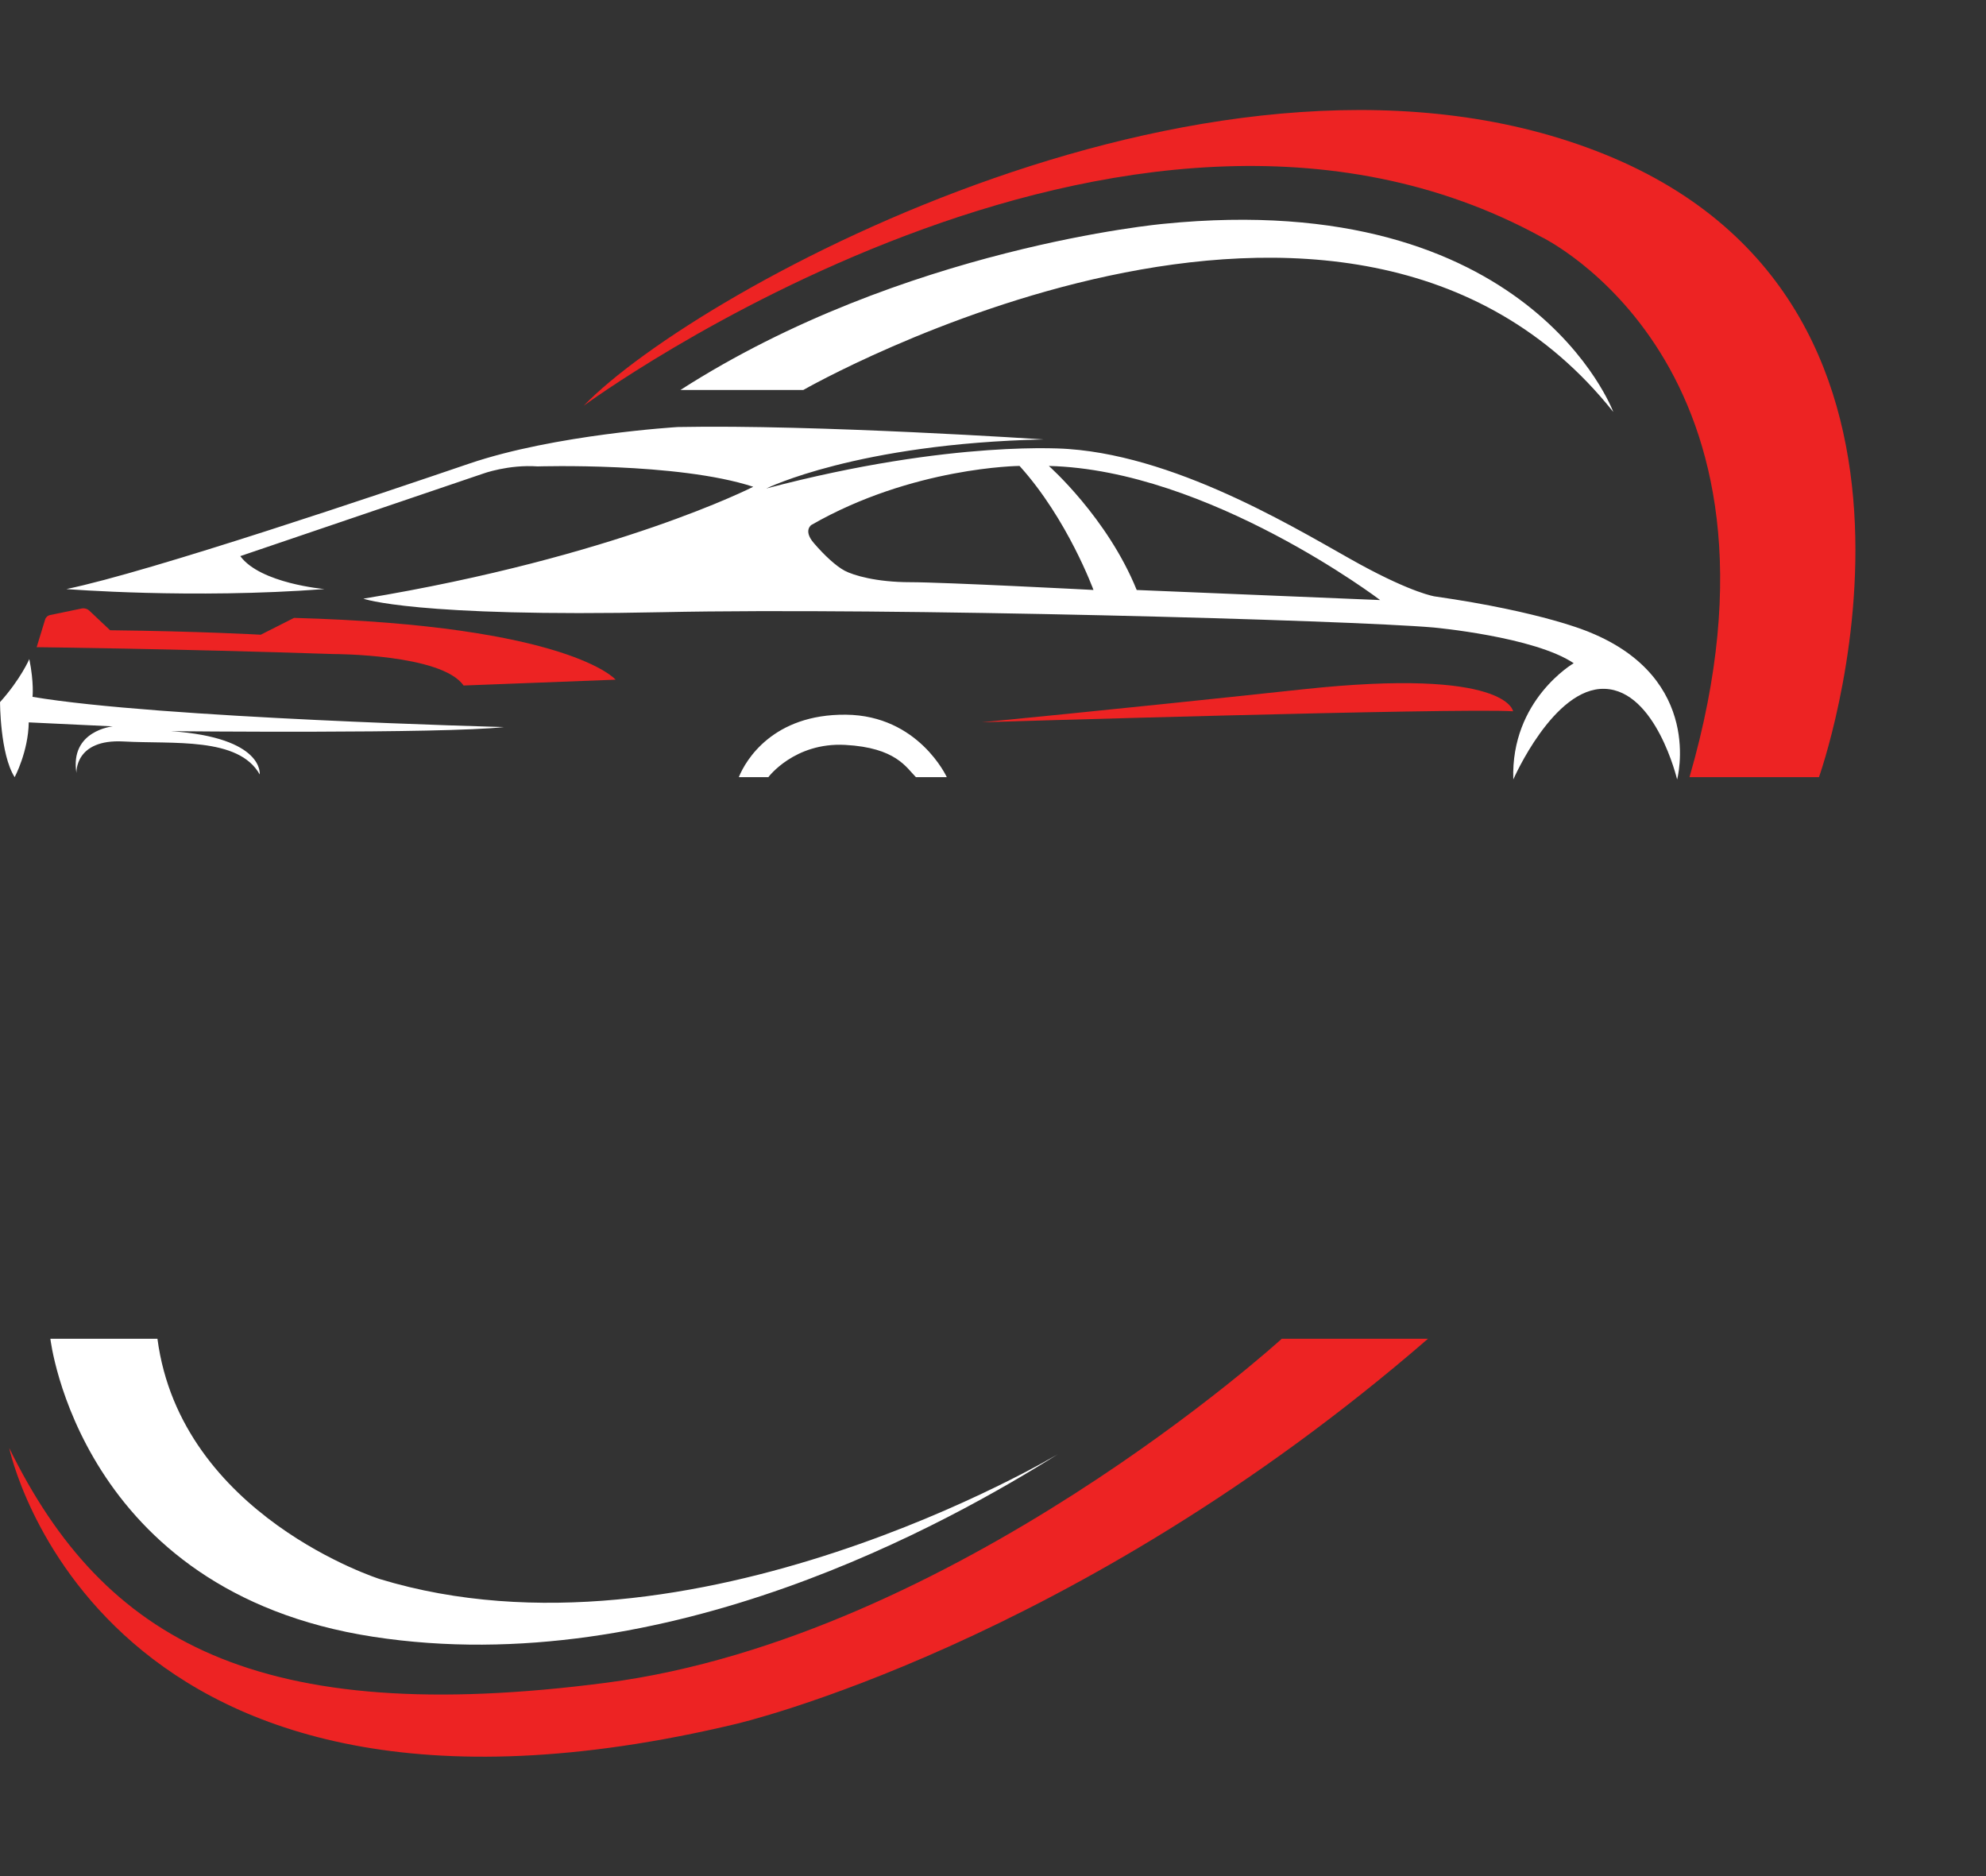
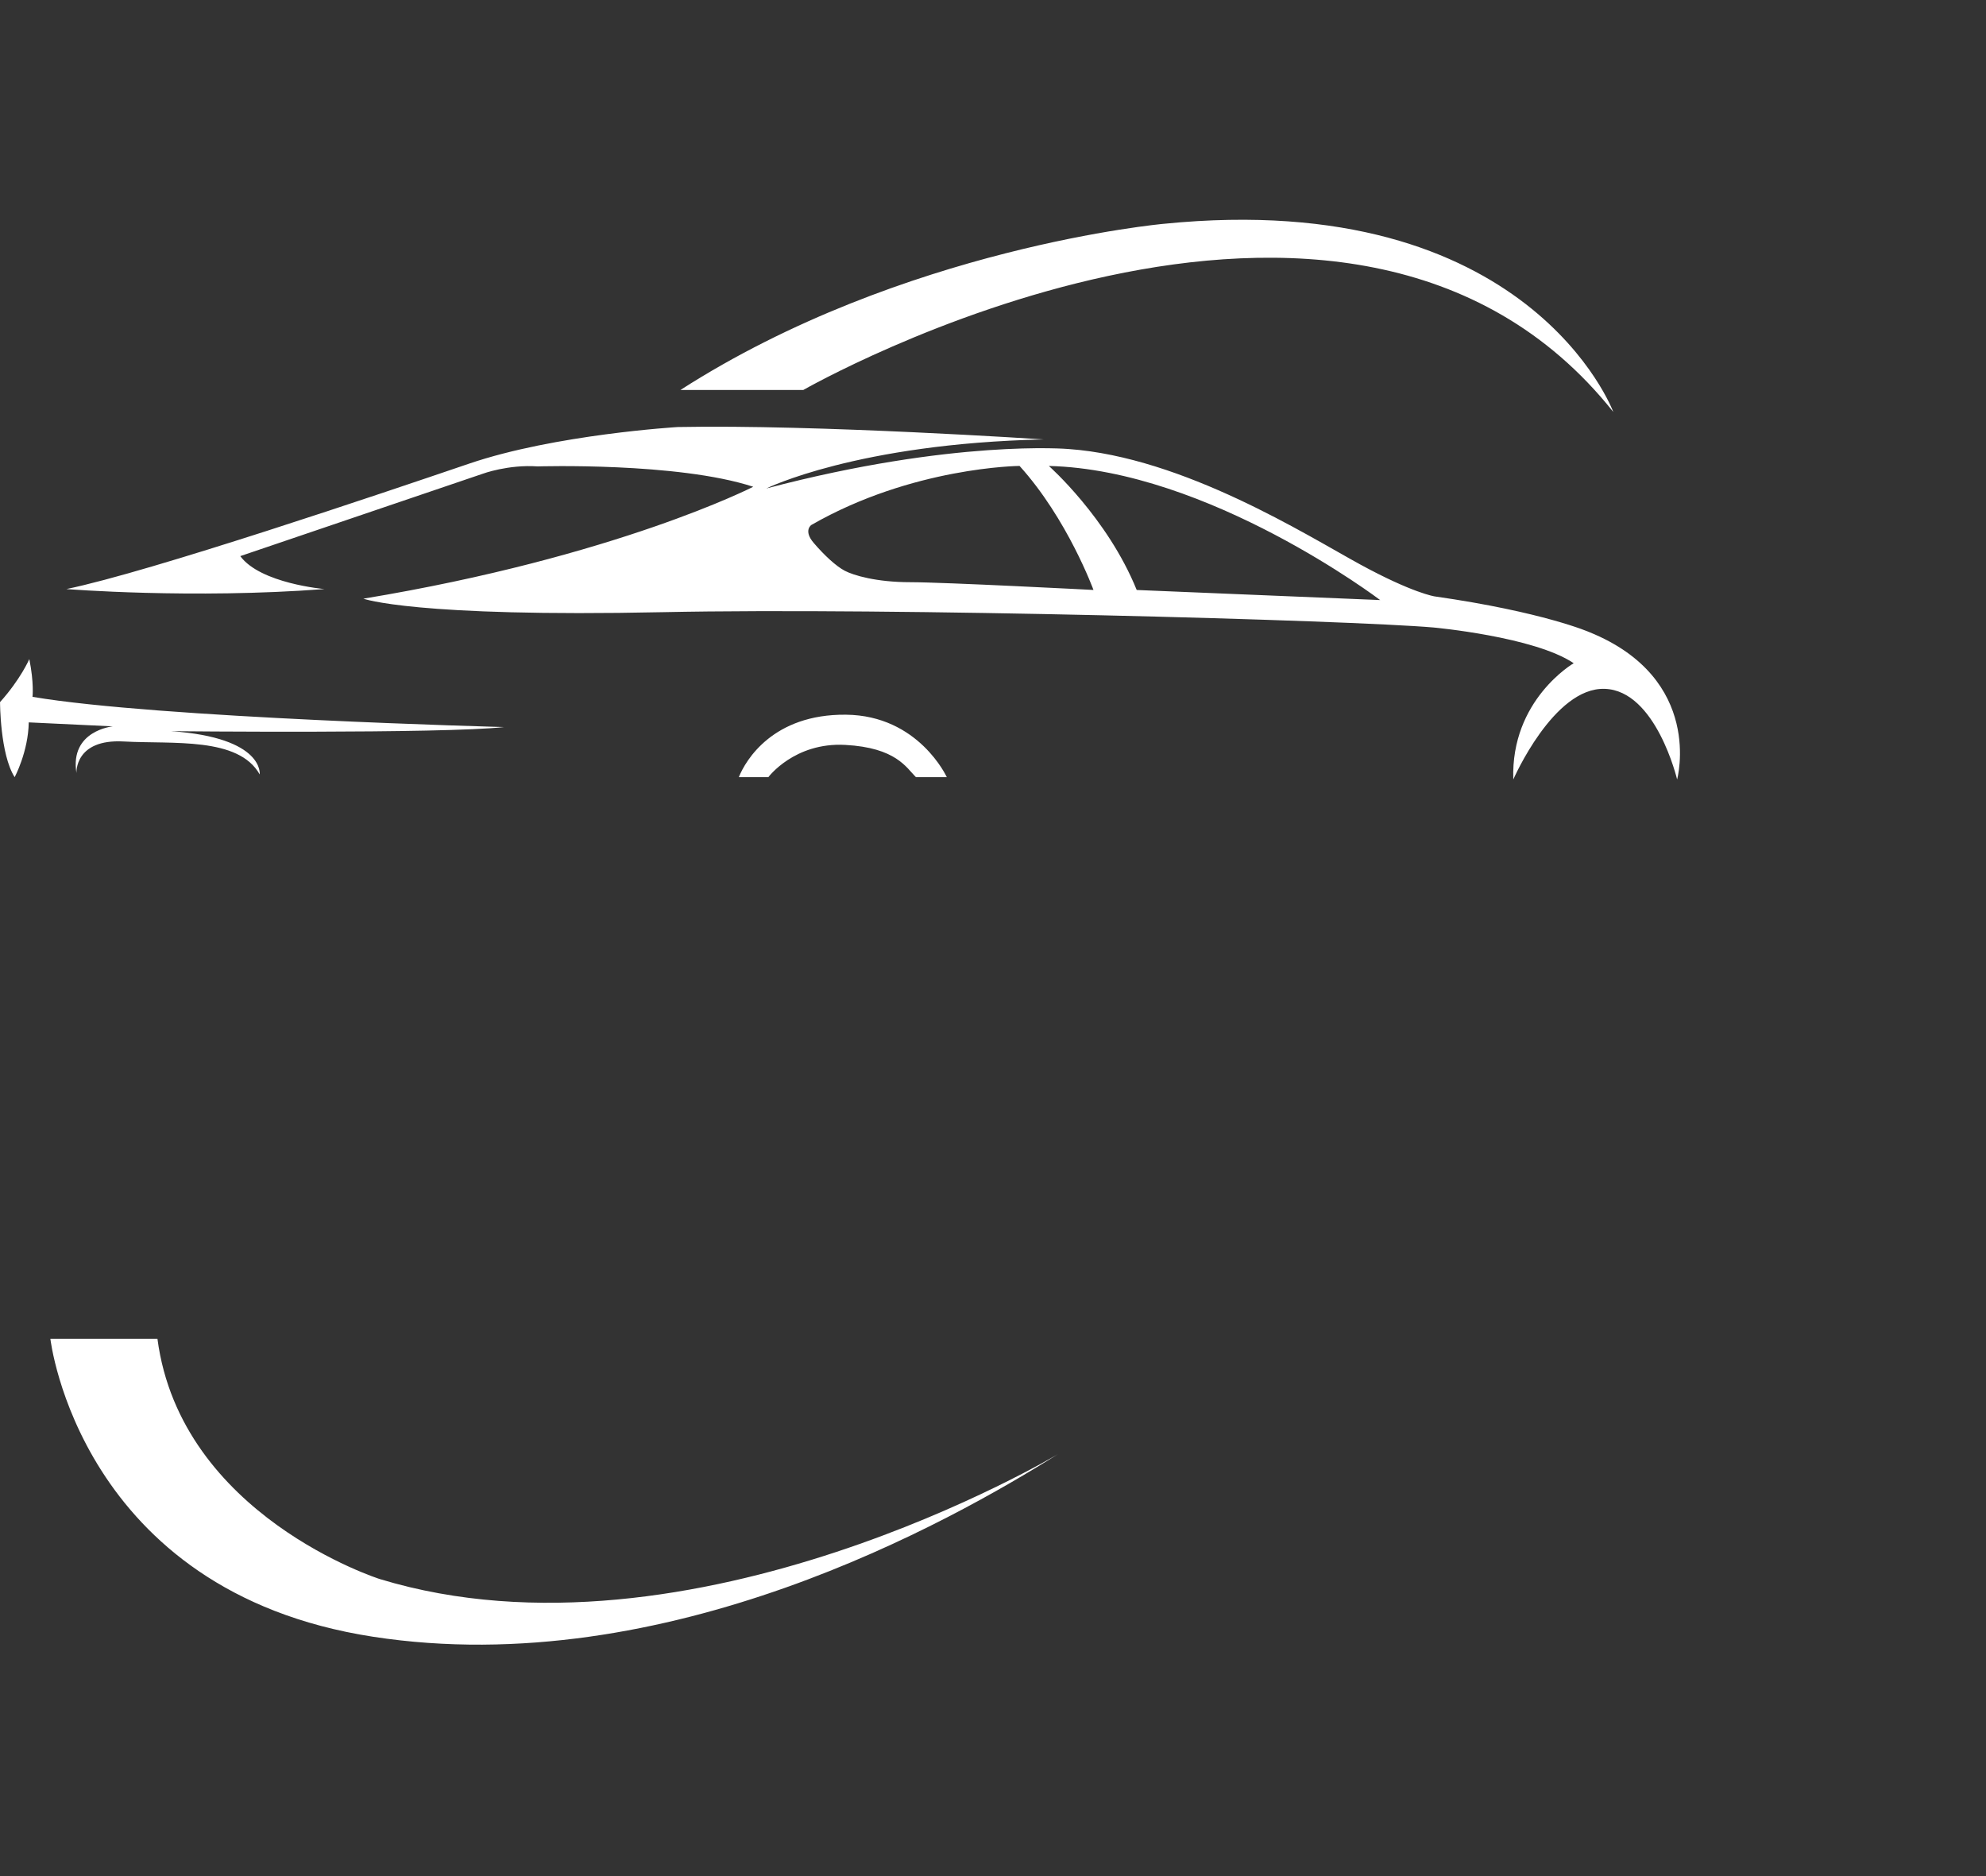
<svg xmlns="http://www.w3.org/2000/svg" fill="#000000" height="1314.9" preserveAspectRatio="xMidYMid meet" version="1" viewBox="349.7 345.9 1392.1 1314.9" width="1392.1" zoomAndPan="magnify">
  <rect x="349.7" y="345.9" width="1392.1" height="1314.9" fill="#333333" stroke="none" />
  <g>
    <g id="change1_1">
-       <path d="M1037.9,852.05c0,0,81.79-7.7,225.17-23.09c143.38-15.4,147.23,15.4,147.23,15.4 C1370.36,841.95,1037.9,852.05,1037.9,852.05z M375.39,799.45c0,0,96.72,1.08,208.17,4.81c0,0,75.7-0.08,91.09,22.05l106.57-4.09 c0,0-32-38.01-225.41-43.3l-23.33,11.79c0,0-42.1-2.41-105.61-3.13l-14.51-13.68c-1.46-1.38-3.5-1.96-5.47-1.55l-22.11,4.57 c-1.64,0.34-2.96,1.54-3.45,3.14L375.39,799.45z M758.85,630.25c0,0,378.17-278.57,671.18-118.36c0,0,187.64,89.65,103.92,378.65 h90.77c0,0,117.07-328.13-149.95-436.38S838.23,547.98,758.85,630.25z M1248.16,1284.11c0,0-229.5,209.29-473.43,241.05 c-243.93,31.75-352.19-28.87-418.58-164.55c0,0,62.07,300.22,509.52,193.41c0,0,236.72-54.85,484.98-269.91H1248.16z" fill="#ed2323" />
-     </g>
+       </g>
    <g id="change2_1">
      <path d="M1463.7,788.87c0,0-32.08-14.11-108.41-25.02c0,0-15.24-2.25-52.28-22.45 c-37.05-20.21-123.49-75.06-204.32-80.83c0,0-80.51-6.98-211.86,27.66c0,0,63.51-31.46,194.38-34.38c0,0-159.58-10.6-256.44-8.68 c0,0-85.96,5.13-146.26,25.66c-60.3,20.53-223.24,75.7-282.26,87.89c0,0,87.89,7.06,180.9,0c0,0-44.91-3.85-59.02-23.09l170-57.74 c0,0,17.8-6.58,38.49-5.13c0,0,98.15-3.05,151.07,14.27c0,0-95.74,49.07-273.28,78.42c0,0,35.6,13.15,210.08,9.46 c159.07-3.35,481.14,5.61,540.16,10.75c0,0,70.57,6.42,98.15,25.02c0,0-44.26,25.66-42.34,81.47c0,0,28.23-64.79,64.15-63.51 s50.68,63.51,50.68,63.51S1544.53,821.58,1463.7,788.87z M987.7,753.9c-23.74,0-39.77-4.81-45.87-8.02 c-6.09-3.21-14.43-10.91-21.81-19.57c-7.38-8.66-1.6-12.51-1.6-12.51c70.89-40.74,145.94-41.38,145.94-41.38 c33.68,37.21,51.82,86.92,51.82,86.92S1011.44,753.9,987.7,753.9z M1146.48,759.36c-20.53-50.68-61.58-86.92-61.58-86.92 c111.97,2.74,232.23,93.98,232.23,93.98L1146.48,759.36z M370.25,807.79c0,0-6.09,14.11-20.53,30.15c0,0,0,36.57,10.26,52.6 c0,0,9.55-17.87,9.87-38.4l58.93,2.8c0,0-30.31,2.89-25.5,32.72c0,0-1.44-24.06,33.2-22.13s80.35-3.37,95.26,23.09 c0,0,3.45-25.77-62.07-30.31c0,0,190.53,1.92,233.35-2.89c0,0-242.49-6.25-330.54-21.17C372.5,834.25,373.63,824.63,370.25,807.79z M888.27,890.54c0,0,18.28-24.54,53.89-22.61c35.6,1.92,42.82,15.88,49.56,22.61h21.65c0,0-19.73-43.3-70.73-43.78 c-51-0.48-70.24,31.75-75.06,43.78H888.27z M1480.54,634.58c0,0-58.51-157.55-315.14-131.83c0,0-182.83,16.36-338.72,116.43h86.12 C912.81,619.19,1294.34,400.75,1480.54,634.58z M385.01,1284.11c0,0,20.21,177.06,226.13,208.81 c205.92,31.75,405.11-80.83,480.17-127.98c0,0-256.92,153.96-475.36,87.57c0,0-139.53-44.26-155.89-168.4H385.01z" fill="#ffffff" />
    </g>
  </g>
</svg>